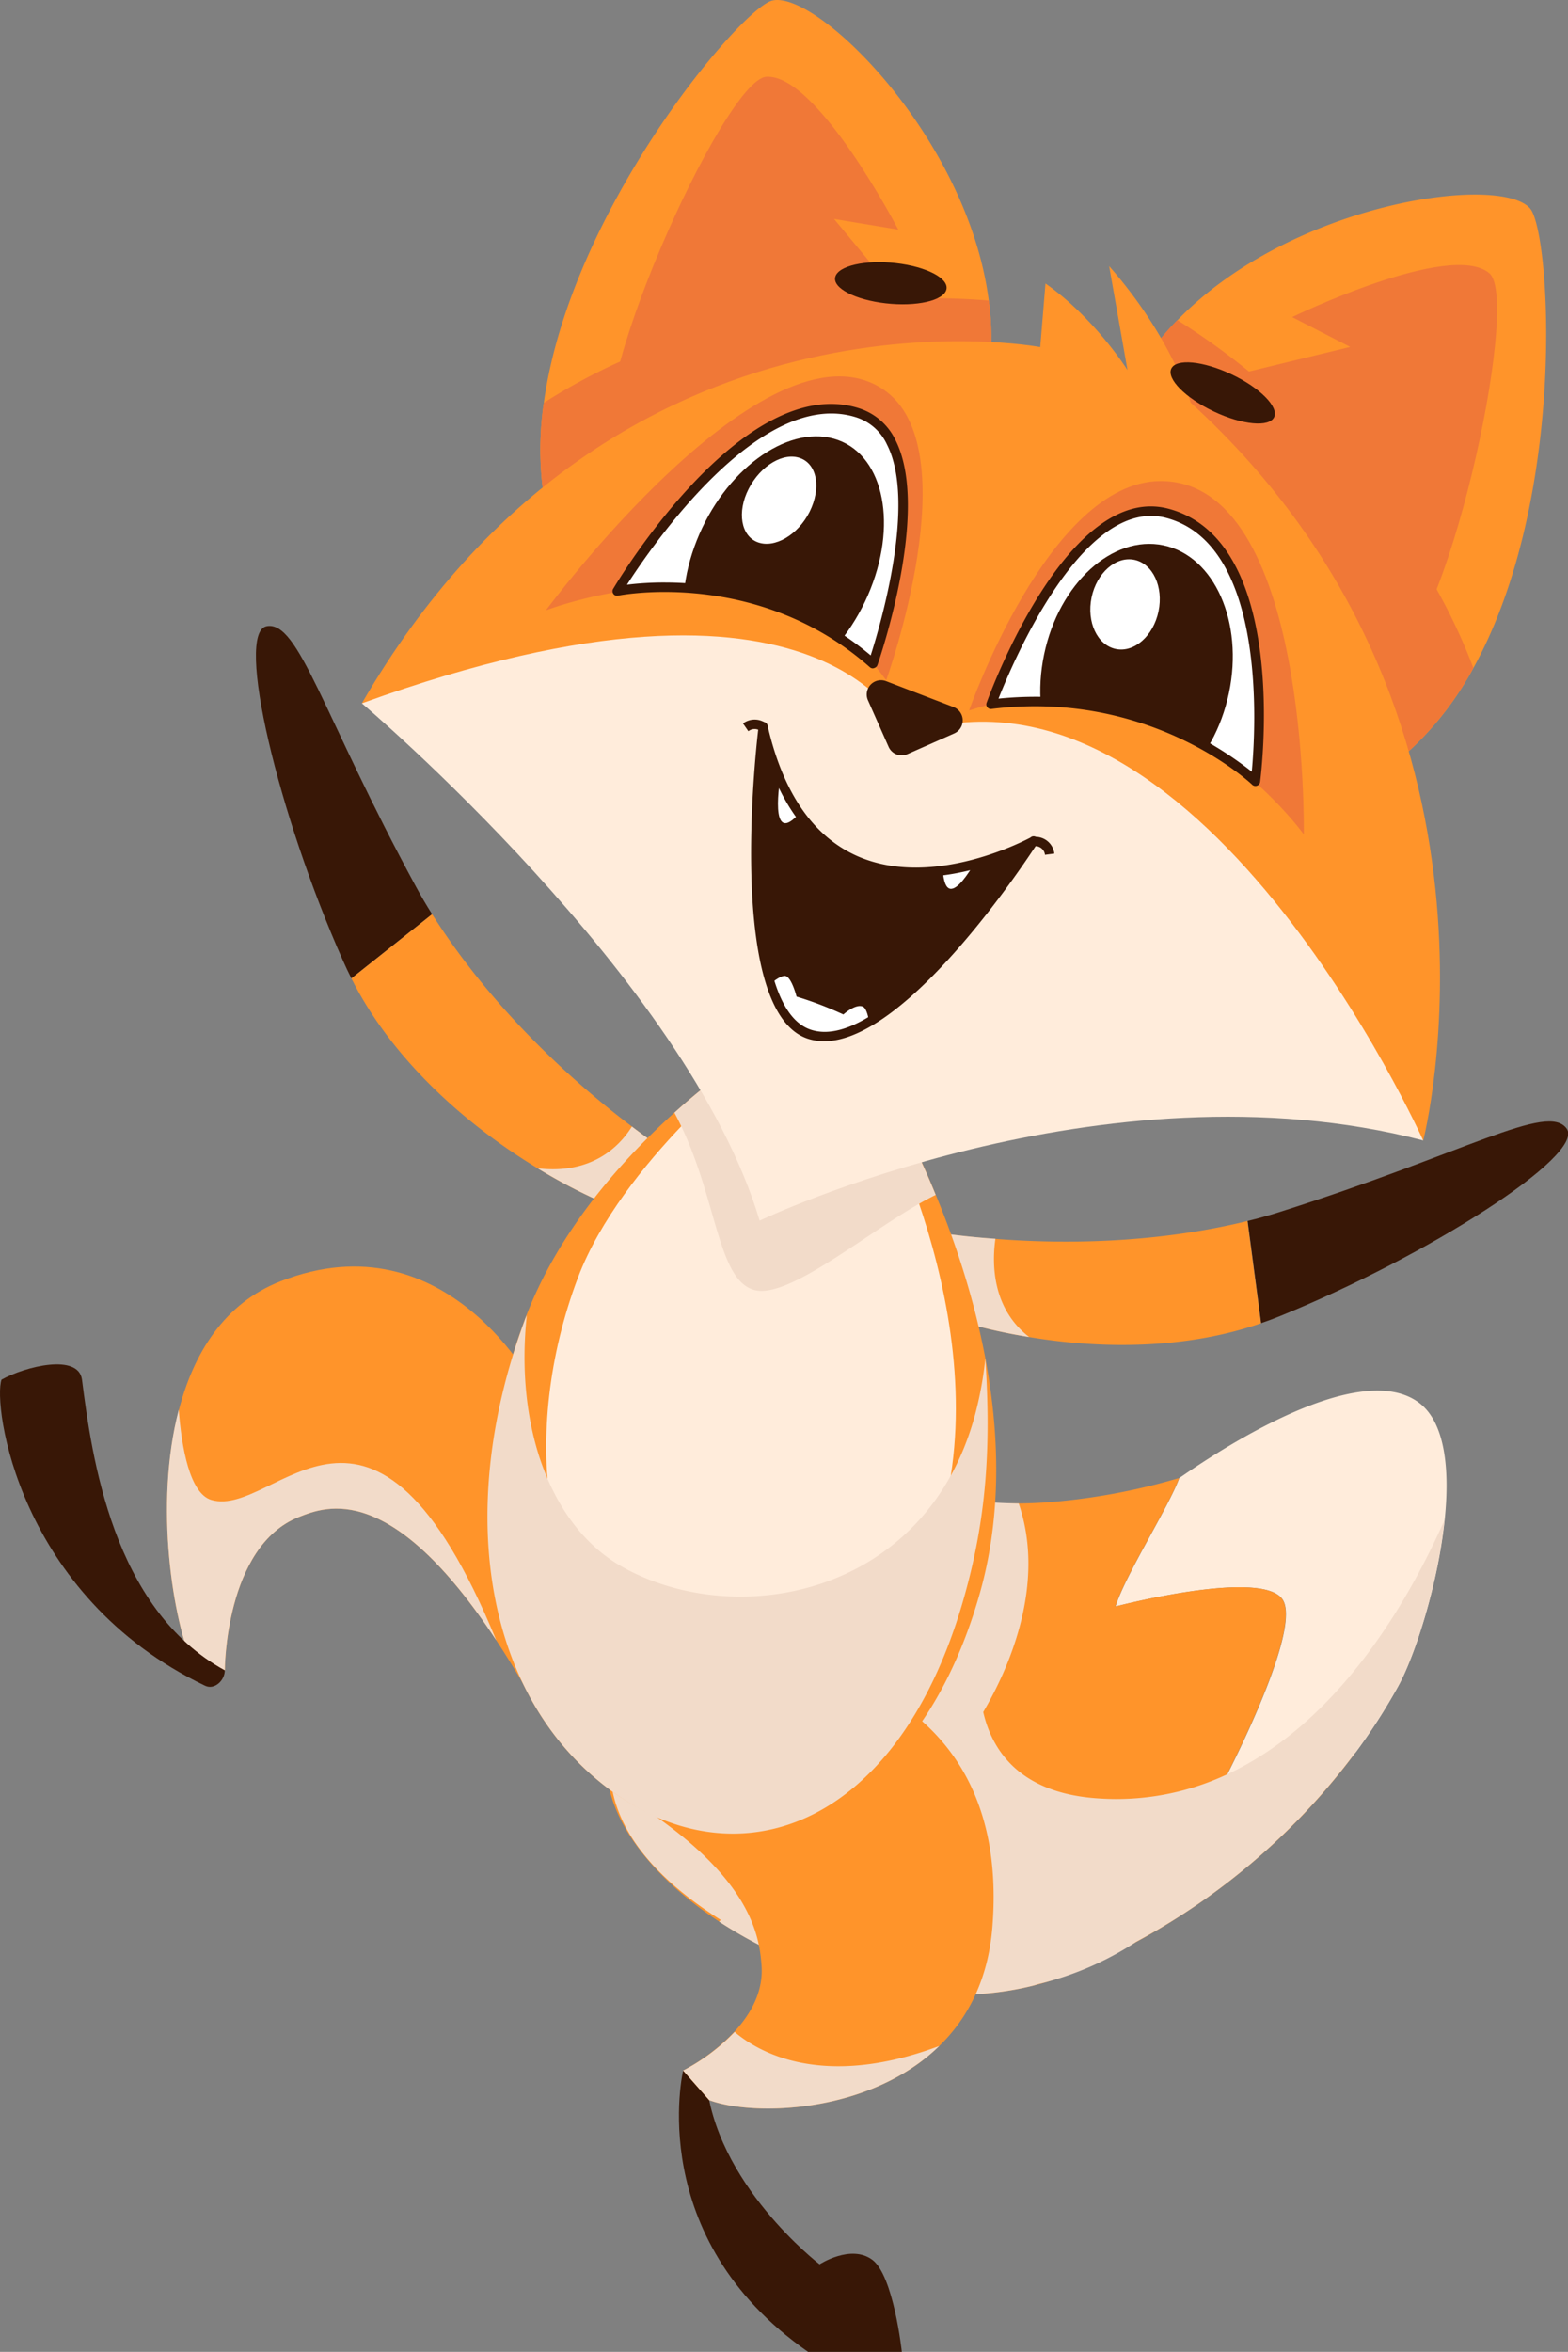
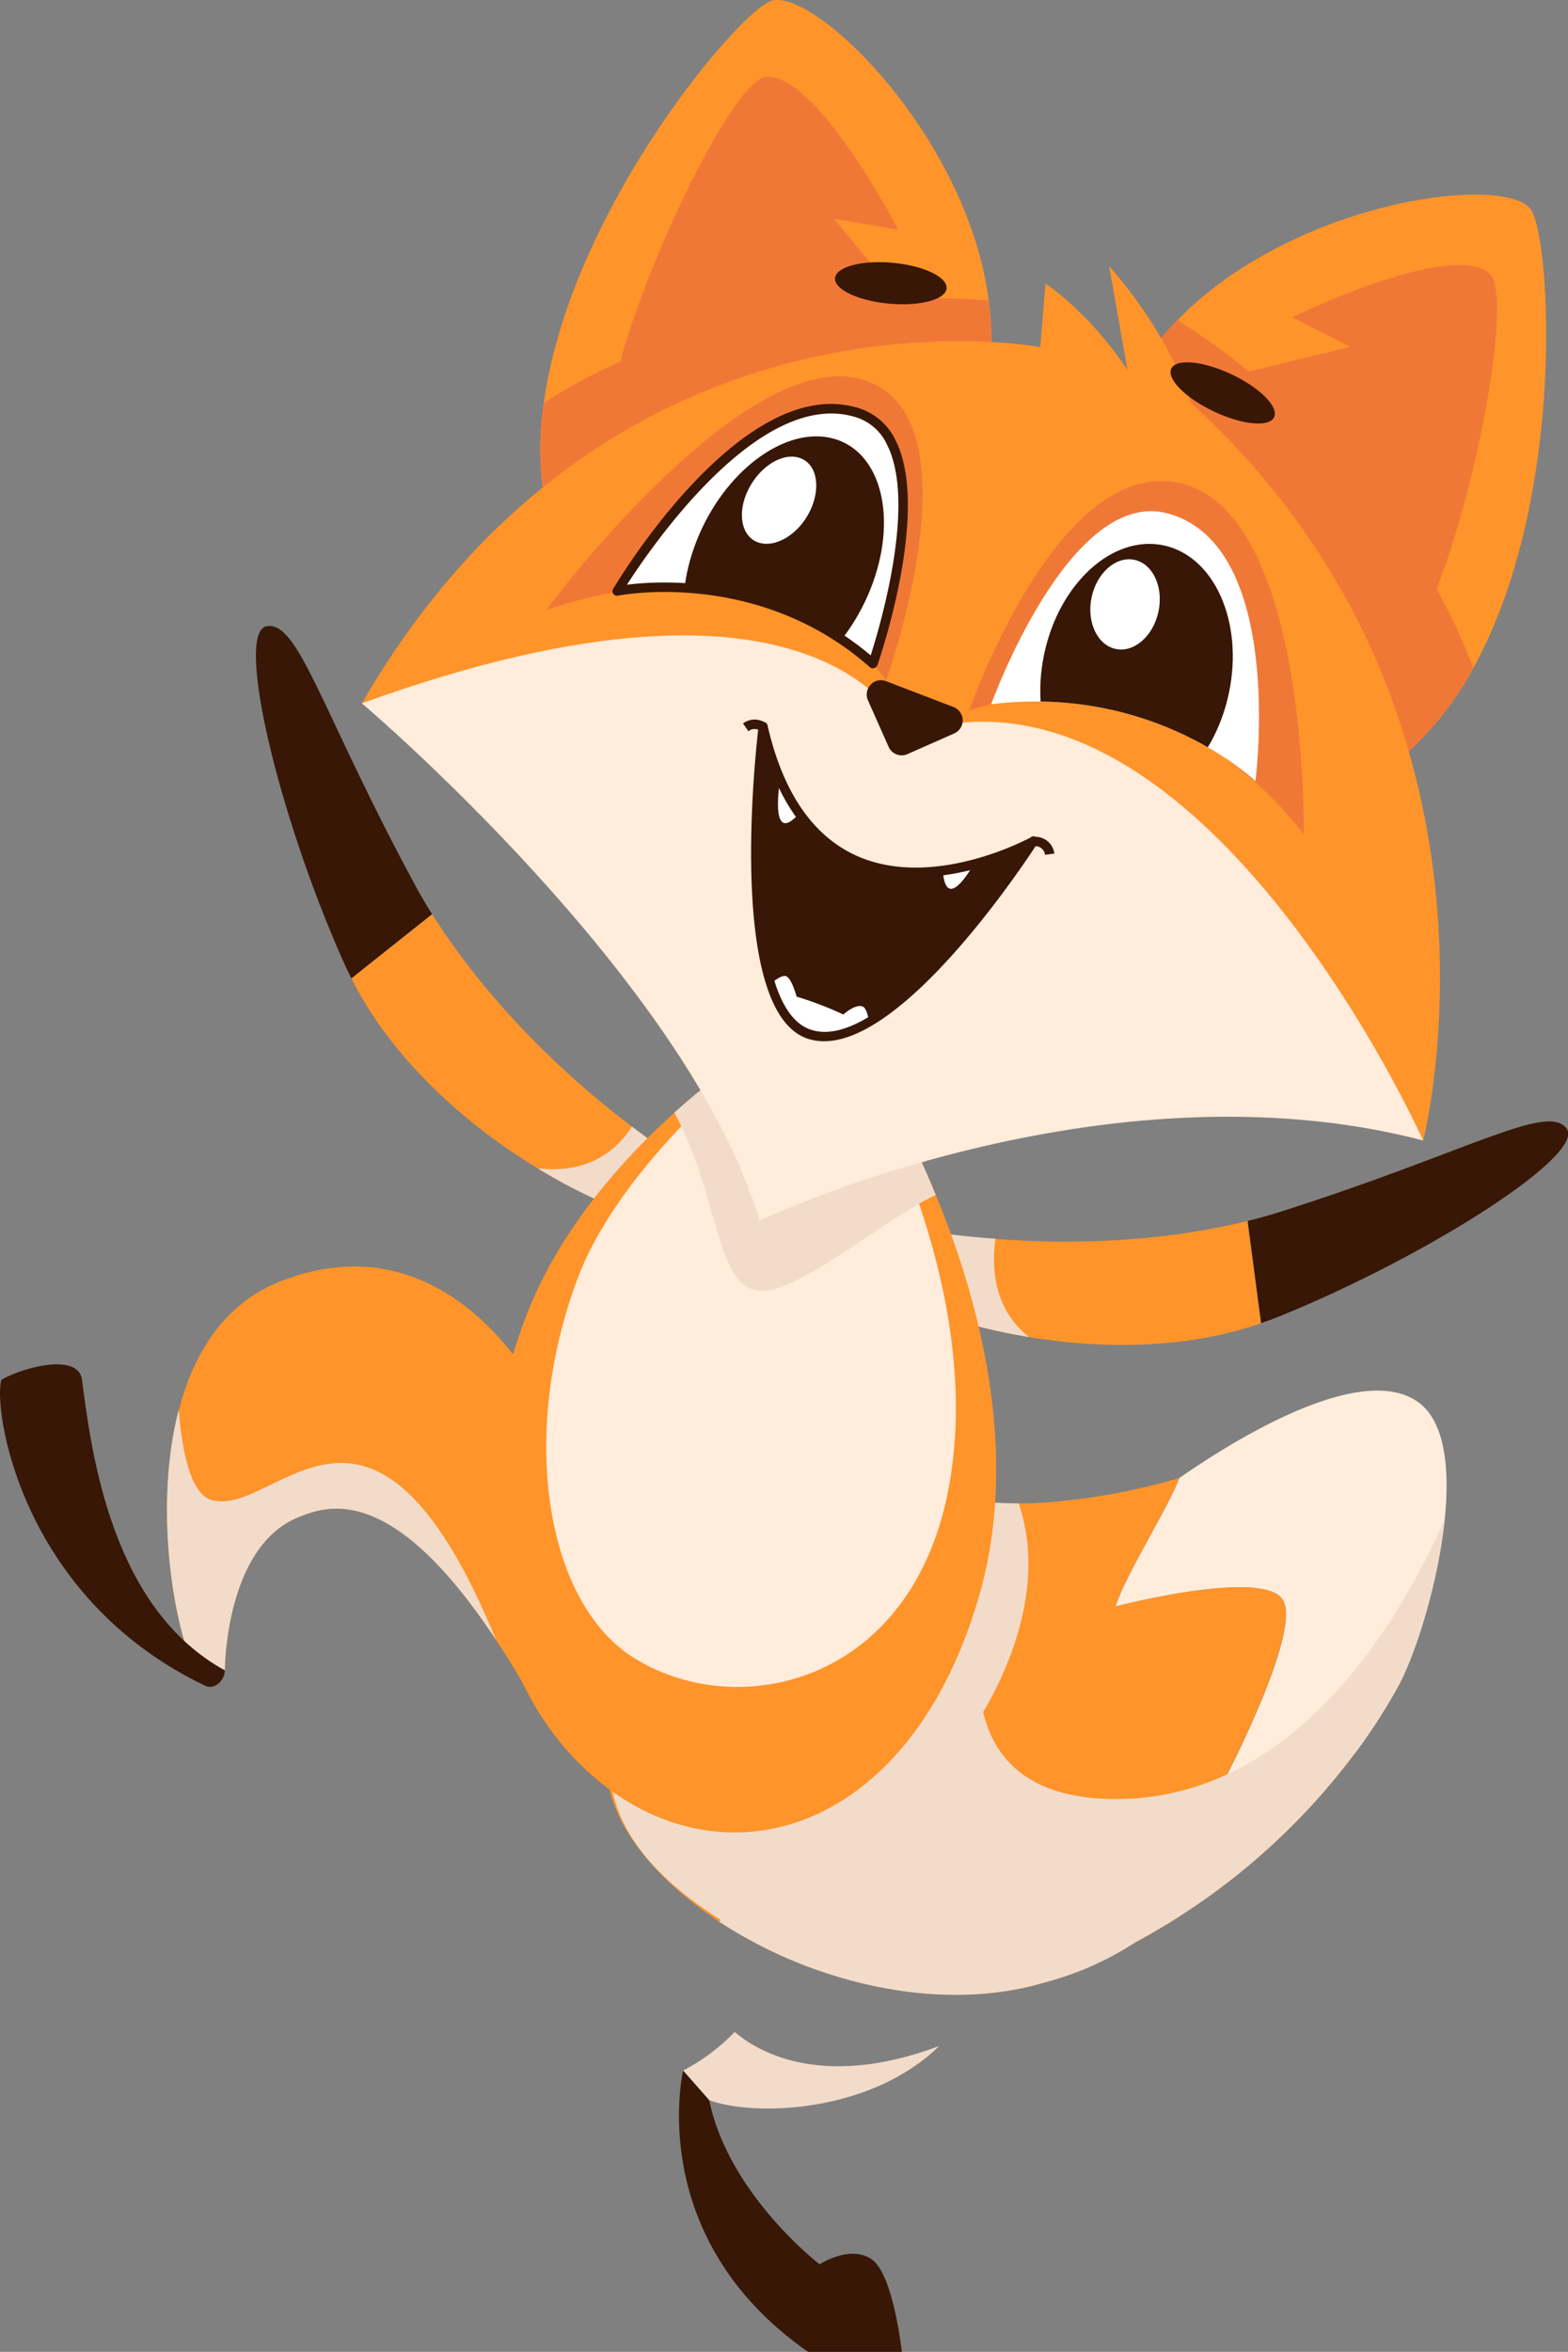
<svg xmlns="http://www.w3.org/2000/svg" viewBox="0 0 341.79 512.52">
  <rect x="0" y="0" width="341.79" height="512.52" fill="#808080" stroke="none" />
  <defs>
    <style>.cls-1{fill:#fff;}.cls-2{fill:#381706;}.cls-3{isolation:isolate;}.cls-4{fill:#ffecdb;}.cls-5{fill:#ff942a;}.cls-6{fill:#f2dbc9;mix-blend-mode:multiply;}.cls-7{fill:#f07837;}.cls-8{clip-path:url(#clip-path);}.cls-9{clip-path:url(#clip-path-2);}.cls-10{clip-path:url(#clip-path-3);}</style>
    <clipPath id="clip-path">
      <path class="cls-1" d="M216.05,153.47s17.06-47.33,38.46-41.59c25.82,6.94,19.15,58.36,19.15,58.36S251.79,149.08,216.05,153.47Z" />
    </clipPath>
    <clipPath id="clip-path-2">
      <path class="cls-1" d="M190.29,144.61s16.88-48.42-3.5-54.7c-24.59-7.59-52.2,38.87-52.2,38.87S165.17,122.42,190.29,144.61Z" />
    </clipPath>
    <clipPath id="clip-path-3">
      <path class="cls-2" d="M225.13,183.41s-46.94,26.18-58.75-24.91c0,0-7.51,60.83,9.93,66.84C194.24,231.52,225.13,183.41,225.13,183.41Z" />
    </clipPath>
  </defs>
  <g class="cls-3">
    <g id="Calque_2" data-name="Calque 2">
      <g id="Layer_3" data-name="Layer 3">
        <path class="cls-4" d="M267.54,386.66c-1,2-1.69,3.28-1.69,3.28A122.79,122.79,0,0,0,295.42,382a128,128,0,0,0,9.4-14.6c3.57-6.5,8.61-22,10.08-36.13,1.15-11,.13-21.19-5.48-25.5-14-10.77-48.36,13.62-52.36,16.32-2.05,5.86-11.8,21.21-13.89,28,0,0,31.59-8.26,36.36-1.61C283.4,353.9,272,377.85,267.54,386.66Z" />
        <path class="cls-5" d="M132.87,389.94c2.36,10.17,11.42,20.6,23.91,28.82a99.9,99.9,0,0,0,20.31,10.17c15.27,5.57,32.42,7.68,48,3.81a58,58,0,0,0,9.2-3.06c30.94-13.24,50.12-32.86,61.08-47.67a122.79,122.79,0,0,1-29.57,7.93s.66-1.23,1.69-3.28c4.43-8.81,15.86-32.76,12-38.18-4.77-6.65-36.36,1.61-36.36,1.61,2.09-6.78,11.84-22.13,13.89-28a138,138,0,0,1-28.93,5.31c-21.4,1.45-32.07-4-32.07-4l-16.48.25s-40.67,33.66-46.4,57.52A19.13,19.13,0,0,0,132.87,389.94Z" />
        <path class="cls-6" d="M133.18,381.15c5.73-23.86,46.4-57.52,46.4-57.52l16.48-.25s6.08,3.88,26,4.26c6,17.61-2.16,36-7.74,45.45,1.89,8.24,7.85,17.73,25.13,18.82a56.82,56.82,0,0,0,28.05-5.25c24.37-11.3,39.6-37.91,47.36-55.38-1.47,14.12-6.51,29.63-10.08,36.13a128,128,0,0,1-9.4,14.6,146,146,0,0,1-47.74,41.17,67.87,67.87,0,0,1-21.08,9.14c-.49.13-1,.3-1.46.42-14.9,3.69-31.17,1.94-45.88-3.06-.75-.25-1.48-.5-2.17-.75a99.9,99.9,0,0,1-20.31-10.17l.37-.37C144.2,410.21,131,397.94,133.18,381.15Z" />
        <path class="cls-2" d="M148.91,451.21s-8.64,36.33,27.23,61.31h20.44s-1.79-16.65-6.46-20.08-11.47,1-11.47,1-23-17.63-24.75-40.65Z" />
-         <path class="cls-5" d="M148.91,451.21l5.69,6.46c9.92,3.64,35.14,2.83,50.14-11.81,6.19-6,10.63-14.42,11.57-25.82,4.83-59.41-54.87-59.37-54.87-59.37C136.69,383.58,136,391.28,136,391.28c27.15,16.61,29.49,29.87,30,37,.44,5.8-2.42,10.7-5.92,14.48A43,43,0,0,1,148.91,451.21Z" />
        <path class="cls-6" d="M148.91,451.21l5.69,6.46c9.92,3.64,35.14,2.83,50.14-11.81-25.52,9.57-39.55,1.25-44.6-3.06A43,43,0,0,1,148.91,451.21Z" />
        <path class="cls-5" d="M42.16,363.16,49,364s0-27,16.13-33.41c6.11-2.42,20.19-7.82,43.05,26.87,2.12,3.22,4.33,6.79,6.59,10.71,0,0-3-32.16,2-65.52,0,0-19.24-37.68-55.62-23.43C48.94,284,42.23,294.8,39,307.23,33.54,328,37.73,353.31,42.16,363.16Z" />
        <path class="cls-6" d="M42.16,363.16,49,364s0-27,16.13-33.41c6.11-2.42,20.19-7.82,43.05,26.87C81,291.37,60.17,331,46.08,326.87c-4.75-1.4-6.49-11.48-7.12-19.64C33.54,328,37.73,353.31,42.16,363.16Z" />
        <path class="cls-2" d="M74.73,209.27c.57,1.31,1.2,2.63,1.87,3.95l17.59-14c-1.22-1.91-2.37-3.88-3.48-5.92-20.45-37.68-25.56-58.12-32.57-56.84S60.68,177.66,74.73,209.27Z" />
        <path class="cls-5" d="M76.6,213.22C85,230,100.44,244.45,117.2,254.6A120,120,0,0,0,141.59,266l6.4-13.31s-4.06-2.49-10.25-7.19C126.42,236.94,108,221,94.19,199.23Z" />
        <path class="cls-6" d="M117.2,254.6A120,120,0,0,0,141.59,266l6.4-13.31s-4.06-2.49-10.25-7.19C135.08,249.77,129.06,256,117.2,254.6Z" />
        <path class="cls-2" d="M279,286.81c-1.32.54-2.69,1.05-4.1,1.53l-2.94-22.27c2.22-.53,4.42-1.15,6.63-1.84,40.88-12.92,58.75-24.07,62.91-18.28S311,273.82,279,286.81Z" />
        <path class="cls-5" d="M191.42,281.19a123.29,123.29,0,0,0,32.92,10.18c17,2.85,35.1,2.37,50.52-3l-2.95-22.28c-20.52,5-40.6,5-54.93,3.89a163.24,163.24,0,0,1-20.9-2.78Z" />
        <path class="cls-6" d="M191.42,281.19a123.29,123.29,0,0,0,32.92,10.18c-8.11-6.27-8.13-16-7.36-21.42a163.24,163.24,0,0,1-20.9-2.78Z" />
        <path class="cls-5" d="M129.18,387c28.18,24.6,69.45,12.93,84.39-39.75,8.91-31.44-.52-64.93-9.58-86.83a178.21,178.21,0,0,0-12.07-24.29l-29.45-5.75A136,136,0,0,0,147,242.48c-11.13,10-25.44,25.71-32.7,45.34C99.77,327.18,105,365.9,129.18,387Z" />
        <path class="cls-4" d="M188.53,235.15S216.5,283.58,206,328C196.58,367.48,160,375.11,138,361.18c-19-12.05-25-48.45-12-82.82,9.48-25,38.76-48,38.76-48Z" />
        <path class="cls-6" d="M147,242.48c9.37,17.35,9.06,36.4,17.44,38.64,8,2.14,26.67-14.45,39.52-20.73a178.21,178.21,0,0,0-12.07-24.29l-29.45-5.75A136,136,0,0,0,147,242.48Z" />
-         <path class="cls-6" d="M129.18,387c28.18,24.6,66,13.89,80.94-38.8C215,331,216.05,315.6,214.78,296a78.74,78.74,0,0,1-2.24,12.3c-10.62,39.5-51.92,47.13-76.81,33.2-15.69-8.78-23.51-30.46-20.9-54.89a11.08,11.08,0,0,0-.5,1.24C99.77,327.18,105,365.9,129.18,387Z" />
        <path class="cls-5" d="M119.1,111.39c.55,2.65,2.51,5.42,5.54,8,9.34,8.06,29,14.65,49.71,11.44,12.21-1.92,32.48-14.66,36.12-29,1.84-5,2.81-10,4-14.75.31-1.25.58-2.5.79-3.74a58.43,58.43,0,0,0,.26-17.9C210.93,30.06,178.15-2.2,168.34.12c-6.65,1.55-44,45.38-49.8,87.67A69.06,69.06,0,0,0,119.1,111.39Z" />
        <path class="cls-7" d="M167.05,16.73c-9.34.57-41.13,72.07-32.74,80.44s52.9.12,58.41-8.1-15.21-21.74-15.21-21.74l21.91,1.6L181.8,47.71l14,2.33S178.15,16.05,167.05,16.73Z" />
        <path class="cls-7" d="M119.1,111.39c.55,2.65,2.51,5.42,5.54,8l90.62-36a58.43,58.43,0,0,0,.26-17.9,156.71,156.71,0,0,0-19.25-.38c-16.06.56-38.64,3.53-61.1,13.68a128.91,128.91,0,0,0-16.63,9A69.06,69.06,0,0,0,119.1,111.39Z" />
        <path class="cls-5" d="M306.63,164.11c-2,1.79-5.25,2.86-9.25,3.16-12.31.89-32-5.56-46.72-20.49C242,138,233.35,115.64,239,102a140.87,140.87,0,0,1,5.59-14.22c.5-1.19,1-2.35,1.6-3.47a58.45,58.45,0,0,1,10.46-14.52c24.85-25.71,70.41-32,76.9-24.33,4.41,5.21,8.23,62.68-12.36,100.07A69.13,69.13,0,0,1,306.63,164.11Z" />
        <path class="cls-7" d="M324.64,59.54c7.15,6-10,82.37-21.73,84.09s-42.52-31.47-42-41.36,25.18-8.37,25.18-8.37L267.51,82.11l26.8-6.51-12.65-6.5S316.14,52.37,324.64,59.54Z" />
        <path class="cls-7" d="M306.63,164.11c-2,1.79-5.25,2.86-9.25,3.16l-51.22-83a58.45,58.45,0,0,1,10.46-14.52A155.24,155.24,0,0,1,272.3,81c12.55,10,28.91,25.89,40.86,47.44a127.49,127.49,0,0,1,8,17.12A69.13,69.13,0,0,1,306.63,164.11Z" />
        <path class="cls-4" d="M78.88,153.27S150,213.46,165.58,266c0,0,74.72-35.67,144.65-17.47,0,0-28.42-116.28-110.65-99.63C199.58,148.92,156,101.51,78.88,153.27Z" />
        <path class="cls-5" d="M78.88,153.27c102-36.92,118.59,6.84,118.59,6.84,63.42-21.72,112.76,88.44,112.76,88.44s23.94-92.82-50.68-160.79c0,0-4.11-14.24-17.78-29.77l4,22.66c-.43-.68-7.45-11.58-17.88-18.87l-1.14,13.86S134,58,78.88,153.27Z" />
        <path class="cls-7" d="M211.24,154.83s17.35-49.87,41.67-50c32.57-.14,31.29,77,31.29,77S254.67,140.62,211.24,154.83Z" />
        <path class="cls-2" d="M207.87,154.09l-14.67-5.63a3.11,3.11,0,0,0-4,4.16l4.5,10.14a3.11,3.11,0,0,0,4.1,1.58l10.18-4.5A3.11,3.11,0,0,0,207.87,154.09Z" />
        <path class="cls-1" d="M216.05,153.47s17.06-47.33,38.46-41.59c25.82,6.94,19.15,58.36,19.15,58.36S251.79,149.08,216.05,153.47Z" />
        <g class="cls-8">
          <path class="cls-2" d="M227.59,142.61c-3.22,15.46,3.18,29.87,14.29,32.19s22.75-8.33,26-23.78-3.17-29.86-14.28-32.18S230.82,127.16,227.59,142.61Z" />
        </g>
-         <path class="cls-2" d="M273.66,171.28a1,1,0,0,1-.72-.29c-.22-.21-22-20.77-56.77-16.5a1,1,0,0,1-1.1-1.37c.71-2,17.65-48.17,39.7-42.24,26.4,7.1,20.19,57.36,19.91,59.5a1,1,0,0,1-.68.84A1,1,0,0,1,273.66,171.28Zm-48-19.44a76,76,0,0,1,47.2,16.32c.87-9.35,3.27-49.4-18.59-55.28-18.1-4.86-33.44,31.31-36.62,39.37A79.17,79.17,0,0,1,225.63,151.84Z" />
        <path class="cls-2" d="M255.32,80.33c-1.06,2.24,3.1,6.42,9.29,9.35s12.06,3.48,13.12,1.24-3.1-6.43-9.29-9.35S256.38,78.09,255.32,80.33Z" />
        <path class="cls-1" d="M237.94,130.19c-1.11,5.36,1.24,10.38,5.27,11.23s8.2-2.83,9.32-8.19-1.24-10.39-5.26-11.23S239.06,124.83,237.94,130.19Z" />
        <path class="cls-7" d="M193.17,148.24s18.28-50.69-.65-63.38C167.18,67.86,119,133,119,133S168.33,113.85,193.17,148.24Z" />
        <path class="cls-1" d="M190.29,144.61s16.88-48.42-3.5-54.7c-24.59-7.59-52.2,38.87-52.2,38.87S165.17,122.42,190.29,144.61Z" />
        <g class="cls-9">
          <path class="cls-2" d="M189.75,128.36c-6.05,15.18-19.42,25.12-29.88,22.2s-14-17.59-8-32.77,19.42-25.12,29.88-22.19S195.79,113.19,189.75,128.36Z" />
        </g>
        <path class="cls-2" d="M190.29,145.65a1,1,0,0,1-.69-.26c-24.41-21.58-54.5-15.66-54.8-15.6a1,1,0,0,1-1.1-1.54c1.15-1.92,28.31-47.07,53.4-39.33a13.26,13.26,0,0,1,8.1,7c7.69,15.2-3.46,47.61-3.93,49a1.06,1.06,0,0,1-.72.66A1.17,1.17,0,0,1,190.29,145.65Zm-45.45-18.71c11,0,29,2.46,44.95,15.88,2.09-6.53,10-33.25,3.56-45.92a11.1,11.1,0,0,0-6.86-6c-20.75-6.4-44.34,28-49.83,36.52A66.3,66.3,0,0,1,144.84,126.94Z" />
        <path class="cls-2" d="M206.29,63.1c-.6,2.42-6.52,3.76-13.22,3s-11.64-3.34-11-5.76,6.53-3.76,13.22-3S206.9,60.68,206.29,63.1Z" />
        <path class="cls-1" d="M176.48,111.52c-2.54,5.06-7.59,8-11.28,6.66s-4.6-6.61-2-11.67,7.59-8.05,11.28-6.66S179,106.46,176.48,111.52Z" />
        <path class="cls-2" d="M225.13,183.41s-46.94,26.18-58.75-24.91c0,0-7.51,60.83,9.93,66.84C194.24,231.52,225.13,183.41,225.13,183.41Z" />
        <g class="cls-10">
          <path class="cls-1" d="M189.91,227.37s-.22-7.28-1.82-8-4.25,1.71-4.25,1.71a78.71,78.71,0,0,0-10.21-3.9s-1.15-4.58-2.62-4.51c-2.14.1-7.29,5.79-7.29,5.79S169.16,241.11,189.91,227.37Z" />
          <path class="cls-1" d="M213.63,185.88s-7.42,14.85-8.14,3.6S213.63,185.88,213.63,185.88Z" />
          <path class="cls-1" d="M170.15,169.15s-2.9,16.34,4.39,7.74S170.15,169.15,170.15,169.15Z" />
        </g>
        <path class="cls-2" d="M179.64,226.91a11.38,11.38,0,0,1-3.67-.59c-18-6.21-10.93-65.43-10.62-67.94a1,1,0,0,1,2-.11c3.36,14.51,9.91,24,19.46,28.26,16.81,7.46,37.58-3.91,37.79-4A1,1,0,0,1,226,184C224.8,185.83,198.2,226.91,179.64,226.91Zm-12.8-62.74c-1.33,15-3.64,55.56,9.81,60.19C191,229.31,214.9,196.55,222.13,186c-6.84,3-22.44,8.47-36.12,2.41C177.1,184.47,170.66,176.33,166.84,164.17Z" />
        <path class="cls-2" d="M163.13,159.35l-1.17-1.7a4.23,4.23,0,0,1,5.07,0l-1.31,1.6.66-.8-.65.81A2.17,2.17,0,0,0,163.13,159.35Z" />
        <path class="cls-2" d="M227.78,186.28a2.11,2.11,0,0,0-2.5-1.85l-.3-2a4.14,4.14,0,0,1,4.84,3.58Z" />
        <path class="cls-2" d="M49,364c0,2.24-2.27,4.33-4.29,3.36C3.69,347.7-1.58,305.92.33,300.65c5.23-2.92,16.79-5.74,17.54,0C20,317.35,24.51,350.57,49,364Z" />
      </g>
    </g>
  </g>
</svg>